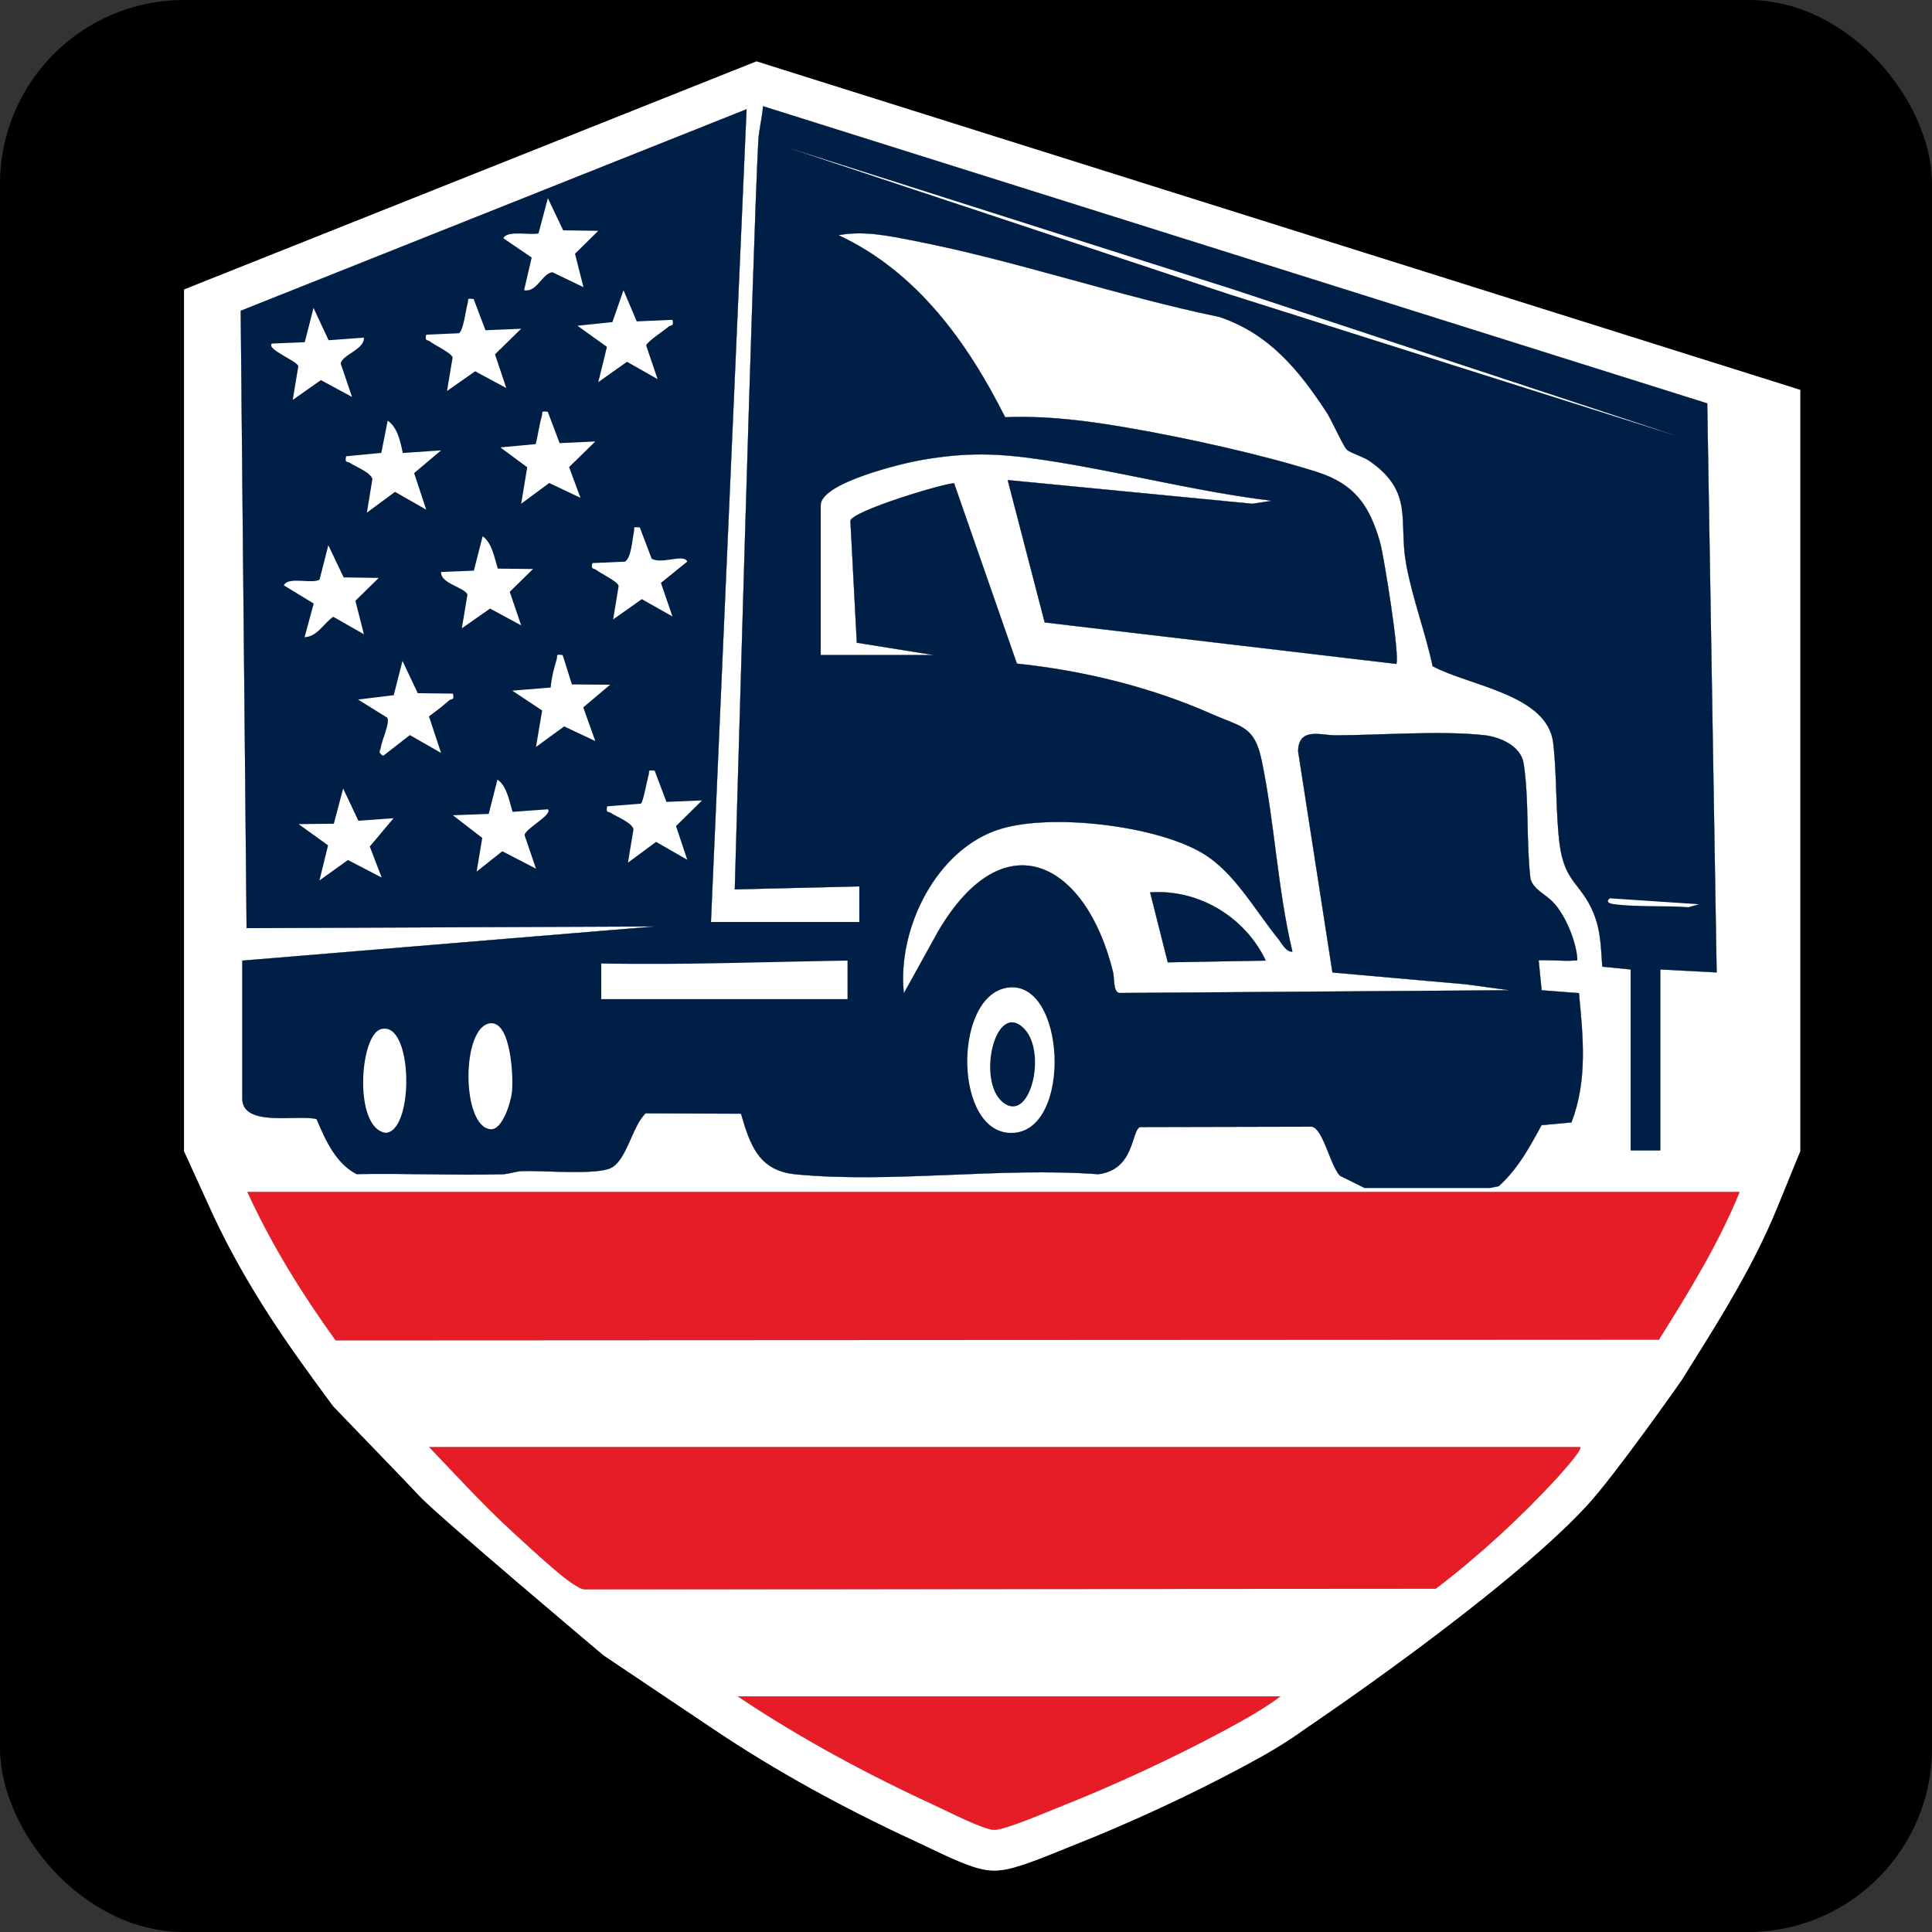
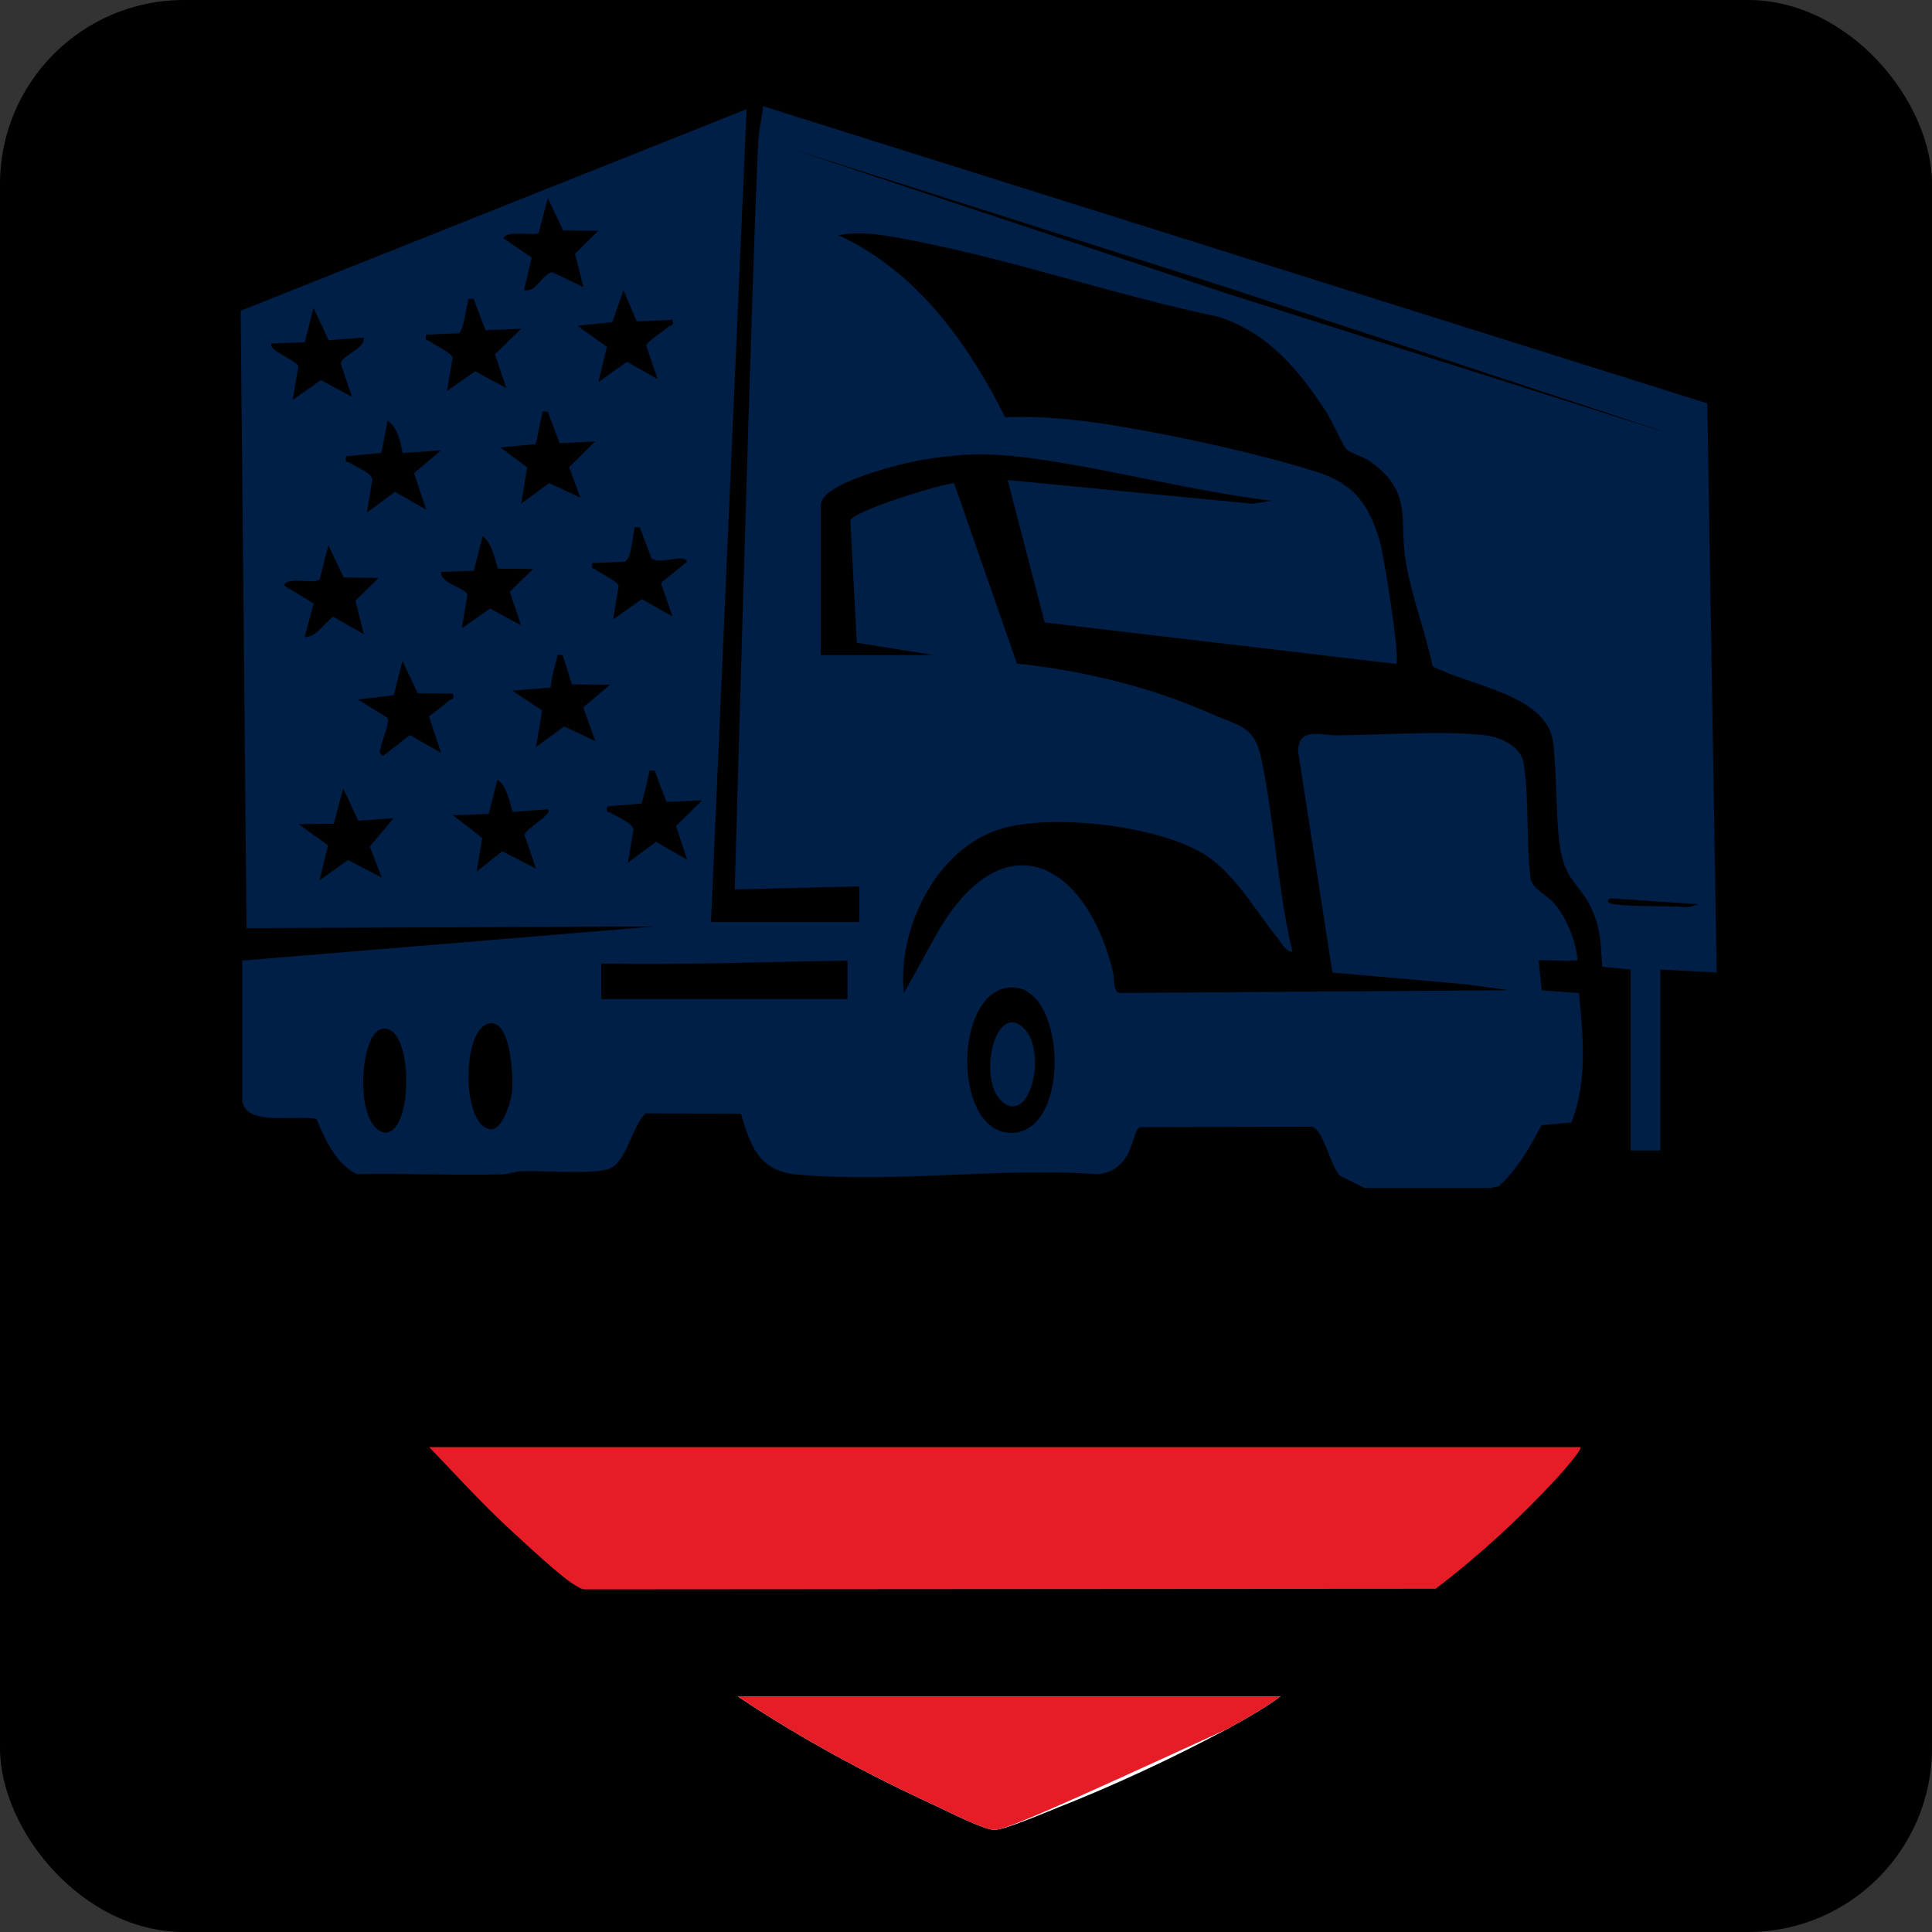
<svg xmlns="http://www.w3.org/2000/svg" width="63" height="63" viewBox="0 0 63 63" fill="none">
  <rect x="0" y="0" width="63" height="63" fill="#333333" stroke="none" />
  <rect width="63" height="63" rx="6" fill="black" />
-   <path d="M50.76 48.207C49.572 49.497 48.203 50.753 46.814 51.808L19.08 51.827C18.943 51.824 18.85 51.744 18.741 51.683C18.302 51.436 17.044 50.254 16.605 49.851C15.697 49.013 14.853 48.079 13.995 47.189H51.529C51.617 47.262 50.86 48.096 50.76 48.207Z" fill="white" />
  <path d="M41.758 55.315C41.223 55.709 40.572 56.078 39.986 56.395C38.28 57.313 36.306 58.23 34.502 58.94C34.077 59.108 32.779 59.668 32.423 59.669C32.084 59.671 30.902 59.064 30.502 58.879C28.285 57.86 26.073 56.668 24.056 55.315H41.758Z" fill="white" />
-   <path d="M37.503 29.099L38.078 31.381L41.275 31.324C40.604 29.9 39.082 28.985 37.503 29.099ZM55.672 13.153L24.88 3.462C24.857 3.827 24.749 4.211 24.728 4.572C24.551 7.757 23.959 29.003 23.959 29.003L28.022 28.905V30.065H23.184L24.346 3.561L7.848 10.135L8.04 30.266L21.348 30.212L7.9 31.324V35.822C7.9 36.78 9.753 36.328 10.324 36.495C10.61 37.174 10.948 37.938 11.628 38.288C13.206 38.257 14.79 38.331 16.37 38.293C16.597 38.288 16.809 38.196 17.039 38.188C17.701 38.166 19.464 38.325 19.931 38.083C20.445 37.818 20.617 36.711 21.056 36.305L24.162 36.317C24.456 37.332 24.742 38.176 25.937 38.293C29.047 38.597 32.649 38.053 35.812 38.291C37.011 38.147 36.887 36.852 37.177 36.754L42.774 36.74C43.15 36.811 43.369 37.993 43.691 38.339L44.492 38.737H48.595L48.873 38.68C49.493 38.124 49.879 37.409 50.269 36.691L51.244 36.602C51.772 35.233 51.625 33.805 51.488 32.383L50.272 32.291L50.175 31.324C50.213 31.284 51.091 31.35 51.289 31.324C51.431 31.305 51.45 31.378 51.428 31.184C51.361 30.617 51.046 29.856 50.66 29.434C50.411 29.163 49.986 29.001 49.906 28.643C49.766 27.451 49.866 26.062 49.685 24.896C49.596 24.315 48.901 24.026 48.385 23.972C46.972 23.819 45.023 23.973 43.545 23.977C43.072 23.977 42.338 23.7 42.329 24.502L43.448 31.714L47.804 32.098L49.207 32.29L36.493 32.379C36.296 32.332 36.344 31.897 36.298 31.707C35.423 28.115 32.748 26.696 30.594 30.364L29.474 32.387C29.25 30.277 30.546 27.641 32.664 27.02C34.339 26.527 37.701 26.92 39.213 27.823C40.246 28.438 40.918 29.675 41.665 30.595C41.788 30.745 41.94 31.06 42.145 31.032C41.661 28.997 41.57 26.868 41.148 24.823C40.91 23.666 40.507 23.721 39.501 23.277C37.511 22.398 35.326 21.867 33.16 21.638L31.111 15.755C30.623 15.803 27.816 16.661 27.729 16.977L27.938 20.959L30.439 21.36H26.763V16.474C26.763 15.741 29.442 15.107 30.034 15.003C31.533 14.742 32.55 14.777 34.042 15C36.523 15.374 38.973 16.025 41.468 16.331L40.841 16.426L32.858 15.653L34.065 20.298L45.531 21.65C45.661 21.46 45.131 18.139 45.002 17.682C44.656 16.468 44.161 15.777 42.941 15.389C41.146 14.819 38.695 14.282 36.827 13.957C35.465 13.72 34.169 13.551 32.777 13.604C31.55 11.162 29.893 8.855 27.345 7.671C28.191 7.511 29.033 7.703 29.861 7.864C33.155 8.509 36.469 9.656 39.77 10.338C41.392 10.889 42.346 12.062 43.251 13.435C43.422 13.696 43.796 14.543 43.913 14.658C44.022 14.769 44.456 14.892 44.653 15.031C46.117 16.049 45.599 16.983 45.85 18.381C46.051 19.501 46.478 20.61 46.715 21.724C47.902 22.367 50.458 22.641 50.647 24.224C50.77 25.265 50.724 26.46 50.853 27.501C51.015 28.797 51.561 28.792 51.963 29.776C52.206 30.372 52.2 30.895 52.247 31.523L53.173 31.614V37.514H54.141V31.614L55.979 31.711L55.672 13.153ZM8.068 38.869C8.846 40.576 9.849 42.188 10.943 43.706L54.095 43.685C55.064 42.137 56.035 40.565 56.726 38.869H8.068Z" fill="white" />
-   <path d="M25.731 2.335L24.668 2L23.609 2.422L6 9.439V37.538L6.857 39.42C7.599 41.051 8.584 42.707 9.864 44.485L10.261 45.038L10.864 45.858L13.037 48.112C13.26 48.343 13.483 48.579 13.706 48.814C14.342 49.486 19.685 53.984 19.685 53.984L23.315 56.419C25.263 57.726 27.494 58.96 29.947 60.089C30.016 60.121 30.112 60.167 30.223 60.22C31.366 60.77 31.923 61 32.423 61H32.427C32.901 61 33.516 60.781 34.716 60.289C34.826 60.244 34.919 60.206 34.99 60.179C36.848 59.446 38.846 58.519 40.616 57.567C41.182 57.263 41.912 56.853 42.547 56.386C42.547 56.386 49.025 52.035 51.738 49.107C52.673 48.098 54.833 45.014 54.833 45.014L55.222 44.39C56.103 42.984 57.199 41.232 57.958 39.37L58.706 37.538V12.713L25.731 2.335ZM39.986 56.395C38.28 57.313 36.306 58.23 34.502 58.94C34.077 59.108 32.779 59.668 32.423 59.669C32.084 59.671 30.902 59.064 30.502 58.879C28.285 57.86 26.073 56.668 24.056 55.315H41.758C41.223 55.709 40.572 56.079 39.986 56.395ZM7.9 35.822V31.324L21.348 30.211L8.04 30.266L7.848 10.134L24.346 3.561L23.184 30.065H28.021V28.905L23.959 29.003C23.959 29.003 24.551 7.757 24.728 4.572C24.749 4.211 24.857 3.827 24.88 3.462L55.672 13.153L55.979 31.711L54.141 31.614V37.514H53.173V31.614L52.247 31.523C52.2 30.895 52.206 30.372 51.963 29.776C51.561 28.792 51.015 28.797 50.853 27.501C50.724 26.459 50.771 25.265 50.647 24.224C50.458 22.641 47.902 22.367 46.715 21.724C46.478 20.609 46.051 19.501 45.85 18.381C45.599 16.983 46.117 16.049 44.653 15.031C44.456 14.892 44.022 14.769 43.913 14.658C43.796 14.542 43.422 13.696 43.251 13.435C42.346 12.062 41.392 10.889 39.77 10.338C36.469 9.656 33.155 8.509 29.861 7.863C29.033 7.702 28.191 7.511 27.345 7.67C29.893 8.855 31.55 11.162 32.777 13.604C34.169 13.551 35.465 13.72 36.827 13.957C38.695 14.282 41.146 14.819 42.941 15.389C44.161 15.777 44.656 16.468 45.002 17.682C45.131 18.139 45.661 21.46 45.531 21.65L34.065 20.298L32.858 15.653L40.841 16.426L41.468 16.331C38.973 16.025 36.523 15.374 34.042 15C32.55 14.777 31.533 14.742 30.034 15.003C29.442 15.107 26.763 15.741 26.763 16.474V21.36H30.439L27.938 20.959L27.729 16.977C27.816 16.66 30.623 15.802 31.111 15.755L33.16 21.638C35.326 21.867 37.511 22.398 39.501 23.277C40.507 23.721 40.91 23.666 41.148 24.823C41.57 26.868 41.661 28.997 42.145 31.032C41.94 31.06 41.788 30.745 41.665 30.595C40.918 29.675 40.246 28.438 39.213 27.823C37.701 26.92 34.339 26.527 32.664 27.02C30.546 27.641 29.25 30.277 29.474 32.387L30.594 30.364C32.748 26.696 35.423 28.115 36.298 31.707C36.344 31.897 36.296 32.332 36.493 32.379L49.207 32.29L47.804 32.098L43.448 31.713L42.329 24.502C42.338 23.7 43.072 23.977 43.545 23.977C45.023 23.973 46.972 23.819 48.385 23.971C48.901 24.026 49.596 24.315 49.685 24.896C49.866 26.062 49.766 27.451 49.906 28.643C49.986 29.001 50.411 29.163 50.66 29.434C51.046 29.856 51.361 30.617 51.428 31.184C51.45 31.378 51.431 31.305 51.289 31.324C51.091 31.35 50.213 31.284 50.175 31.324L50.272 32.291L51.488 32.383C51.625 33.805 51.772 35.233 51.244 36.602L50.269 36.691C49.879 37.409 49.493 38.124 48.873 38.68L48.595 38.737H44.492L43.691 38.339C43.369 37.993 43.15 36.811 42.774 36.74L37.177 36.753C36.887 36.852 37.011 38.146 35.812 38.291C32.65 38.053 29.047 38.597 25.937 38.293C24.742 38.176 24.456 37.332 24.162 36.317L21.056 36.305C20.617 36.711 20.445 37.818 19.931 38.083C19.464 38.325 17.701 38.166 17.039 38.188C16.809 38.196 16.597 38.287 16.37 38.293C14.79 38.331 13.206 38.257 11.628 38.287C10.948 37.938 10.61 37.174 10.324 36.495C9.753 36.328 7.9 36.78 7.9 35.822ZM41.275 31.324L38.078 31.381L37.503 29.099C39.082 28.985 40.604 29.9 41.275 31.324ZM50.76 48.206C49.572 49.497 48.203 50.753 46.814 51.808L19.08 51.826C18.943 51.824 18.85 51.744 18.741 51.683C18.302 51.435 17.044 50.254 16.605 49.851C15.697 49.012 14.853 48.078 13.995 47.188H51.529C51.617 47.261 50.86 48.096 50.76 48.206ZM54.095 43.685L10.943 43.706C9.849 42.188 8.846 40.576 8.068 38.869H56.726C56.035 40.565 55.064 42.136 54.095 43.685Z" fill="white" />
  <path d="M50.76 48.207C49.572 49.497 48.203 50.753 46.814 51.808L19.08 51.827C18.943 51.824 18.85 51.744 18.741 51.683C18.302 51.436 17.044 50.254 16.605 49.851C15.697 49.013 14.853 48.079 13.995 47.189H51.529C51.617 47.262 50.86 48.096 50.76 48.207Z" fill="#E61D27" />
-   <path d="M41.758 55.315C41.223 55.709 40.572 56.078 39.986 56.395C38.28 57.313 36.306 58.23 34.502 58.94C34.077 59.108 32.779 59.668 32.423 59.669C32.084 59.671 30.902 59.064 30.502 58.879C28.285 57.86 26.073 56.668 24.056 55.315H41.758Z" fill="#E61D27" />
+   <path d="M41.758 55.315C41.223 55.709 40.572 56.078 39.986 56.395C34.077 59.108 32.779 59.668 32.423 59.669C32.084 59.671 30.902 59.064 30.502 58.879C28.285 57.86 26.073 56.668 24.056 55.315H41.758Z" fill="#E61D27" />
  <path d="M55.672 13.153L24.88 3.462C24.857 3.827 24.749 4.211 24.728 4.572C24.551 7.757 23.959 29.003 23.959 29.003L28.022 28.905V30.065H23.184L24.346 3.56L7.848 10.134L8.04 30.266L21.348 30.211L7.9 31.324V35.822C7.9 36.78 9.753 36.328 10.324 36.495C10.61 37.174 10.948 37.937 11.628 38.287C13.206 38.257 14.79 38.331 16.37 38.293C16.597 38.287 16.809 38.196 17.039 38.188C17.701 38.166 19.464 38.325 19.931 38.082C20.445 37.818 20.617 36.711 21.056 36.305L24.162 36.317C24.456 37.332 24.742 38.175 25.937 38.293C29.047 38.597 32.649 38.053 35.812 38.291C37.011 38.146 36.887 36.852 37.177 36.753L42.774 36.74C43.15 36.81 43.369 37.993 43.691 38.339L44.492 38.737H48.595L48.873 38.68C49.493 38.124 49.879 37.409 50.269 36.691L51.244 36.602C51.772 35.233 51.625 33.805 51.488 32.383L50.272 32.291L50.175 31.324C50.213 31.284 51.091 31.35 51.289 31.324C51.43 31.305 51.45 31.378 51.428 31.184C51.361 30.617 51.046 29.856 50.66 29.434C50.411 29.163 49.986 29 49.906 28.643C49.766 27.451 49.866 26.061 49.685 24.896C49.596 24.315 48.901 24.026 48.385 23.971C46.972 23.818 45.023 23.973 43.545 23.977C43.072 23.977 42.338 23.7 42.329 24.502L43.448 31.713L47.804 32.098L49.207 32.289L36.493 32.379C36.296 32.332 36.344 31.897 36.298 31.707C35.423 28.114 32.748 26.696 30.594 30.364L29.474 32.387C29.25 30.276 30.546 27.641 32.664 27.02C34.339 26.527 37.701 26.92 39.213 27.823C40.246 28.438 40.918 29.675 41.665 30.595C41.788 30.745 41.94 31.06 42.145 31.032C41.661 28.997 41.57 26.868 41.148 24.823C40.91 23.665 40.507 23.721 39.501 23.277C37.511 22.397 35.326 21.866 33.16 21.638L31.111 15.754C30.623 15.802 27.816 16.66 27.729 16.977L27.938 20.959L30.439 21.36H26.763V16.474C26.763 15.741 29.442 15.106 30.034 15.003C31.533 14.742 32.55 14.776 34.042 15C36.523 15.374 38.973 16.024 41.468 16.33L40.841 16.426L32.858 15.653L34.065 20.298L45.531 21.65C45.661 21.459 45.131 18.139 45.002 17.682C44.656 16.467 44.161 15.777 42.941 15.388C41.146 14.819 38.695 14.281 36.827 13.957C35.465 13.72 34.169 13.551 32.777 13.604C31.55 11.162 29.893 8.854 27.345 7.67C28.191 7.511 29.033 7.702 29.861 7.863C33.155 8.509 36.469 9.655 39.77 10.338C41.392 10.889 42.346 12.062 43.251 13.435C43.422 13.696 43.796 14.542 43.913 14.658C44.022 14.768 44.456 14.892 44.653 15.03C46.117 16.048 45.599 16.982 45.85 18.381C46.051 19.501 46.478 20.609 46.715 21.724C47.902 22.367 50.458 22.641 50.647 24.224C50.77 25.265 50.724 26.459 50.853 27.501C51.015 28.797 51.561 28.792 51.963 29.776C52.206 30.372 52.2 30.895 52.247 31.523L53.173 31.614V37.514H54.141V31.614L55.979 31.711L55.672 13.153ZM12.587 36.94C11.527 36.822 11.716 33.768 12.418 33.561C13.468 33.253 13.52 36.854 12.587 36.94ZM16.693 35.618C16.658 35.928 16.39 36.857 15.995 36.822C15.037 36.739 15.038 33.451 15.995 33.368C16.678 33.311 16.744 35.183 16.693 35.618ZM22.41 18.313L21.552 19.007L21.927 20.101L20.929 19.537L19.994 20.198L20.174 19.103C20.122 18.946 19.602 18.709 19.438 18.582C19.361 18.52 19.259 18.584 19.317 18.362L20.381 18.314C20.589 18.19 20.619 17.576 20.672 17.346C20.706 17.194 20.606 17.177 20.863 17.199L21.249 18.217C21.578 18.415 22.297 18.043 22.41 18.313ZM18.928 16.232L17.91 15.75L16.995 16.426L17.192 15.237L16.317 14.589L17.467 14.482C17.546 14.19 17.584 13.853 17.668 13.568C17.709 13.429 17.614 13.399 17.863 13.429L18.248 14.45L19.411 14.396L18.557 15.231L18.928 16.232ZM16.994 20.392L15.98 19.844L15.06 20.488L15.243 19.392C15.168 19.155 14.358 19.034 14.383 18.652L15.452 18.608L15.738 17.489C16.045 17.694 16.125 18.202 16.231 18.542L17.381 18.555L16.622 19.299L16.994 20.392ZM20.332 9.462L20.762 10.48L21.927 10.43C21.99 10.655 21.867 10.592 21.803 10.649C21.661 10.776 21.093 11.146 21.07 11.264L21.443 12.363L20.446 11.797L19.51 12.46L19.792 11.31L18.831 10.623L19.97 10.503L20.332 9.462ZM17.561 7.61L17.865 6.462L18.364 7.511L19.508 7.527L18.75 8.274L19.025 9.364L18.014 8.877C17.68 8.912 17.502 9.552 17.09 9.461L17.338 8.398L16.414 7.769C16.535 7.499 17.302 7.682 17.561 7.61ZM13.899 10.913L14.966 10.867C15.116 10.769 15.188 10.1 15.249 9.892C15.291 9.751 15.194 9.723 15.445 9.751L15.831 10.769L16.994 10.72L16.141 11.553L16.509 12.653L15.494 12.107L14.576 12.75L14.76 11.655C14.711 11.503 14.18 11.259 14.02 11.134C13.943 11.071 13.842 11.136 13.899 10.913ZM12.642 13.717C12.965 13.936 13.061 14.415 13.133 14.772L14.382 14.686L13.504 15.427L13.898 16.619L12.881 16.038L11.964 16.716L12.144 15.621C12.09 15.406 11.591 15.216 11.412 15.094C11.326 15.036 11.234 15.109 11.287 14.879L12.434 14.768L12.642 13.717ZM8.868 11.203L9.938 11.159L10.223 10.041L10.716 11.095L11.866 11.01C11.887 11.398 11.178 11.554 11.108 11.851L11.479 12.943L10.464 12.395L9.546 13.04L9.728 11.945C9.704 11.771 8.661 11.385 8.868 11.203ZM10.421 18.898L10.707 17.779L11.206 18.829L12.35 18.845L11.589 19.59L11.866 20.682L10.866 20.112C10.556 20.323 10.351 20.76 9.932 20.778L10.23 19.681L9.256 19.087C9.39 18.785 10.196 19.057 10.421 18.898ZM12.446 28.615L11.347 28.044L10.417 28.71L10.698 27.565L9.739 26.874L10.886 26.86L11.19 25.713L11.686 26.764L12.833 26.681L12.058 27.604L12.446 28.615ZM14.382 24.551L13.366 23.97L12.495 24.647C12.299 24.514 12.402 24.502 12.417 24.38C12.446 24.15 12.729 23.56 12.628 23.403L11.675 22.811L12.839 22.67L13.125 21.552L13.622 22.604L14.768 22.618C14.832 22.844 14.709 22.781 14.644 22.839C14.438 23.023 14.212 23.196 13.988 23.359L14.382 24.551ZM17.105 27.232L17.477 28.325L16.379 27.758L15.543 28.421L15.726 27.323L14.768 26.584L15.936 26.541L16.221 25.422C16.529 25.628 16.609 26.136 16.714 26.474L17.864 26.39C18.041 26.556 17.124 27.022 17.105 27.232ZM18.396 23.687L17.478 24.358L17.679 23.168L16.705 22.521L17.957 22.42C17.982 22.113 18.063 21.795 18.153 21.501C18.194 21.365 18.093 21.329 18.347 21.361L18.649 22.318L19.895 22.328L19.019 23.067L19.411 24.164L18.396 23.687ZM20.477 28.13L20.658 27.038C20.594 26.813 20.108 26.635 19.925 26.51C19.838 26.45 19.748 26.523 19.8 26.294L20.901 26.206C20.973 26.155 21.1 25.444 21.151 25.274C21.193 25.137 21.09 25.104 21.347 25.131L21.732 26.149L22.894 26.1L22.044 26.936L22.41 28.035L21.394 27.452L20.477 28.13ZM27.635 32.581H19.605V31.419C22.288 31.47 24.961 31.365 27.636 31.324V32.581H27.635ZM32.834 32.211C34.761 31.892 34.987 36.898 33.003 36.942C31.102 36.986 31.065 32.504 32.834 32.211ZM40.042 9.582L25.7 4.819L40.192 9.431L54.624 14.199L40.042 9.582ZM55.061 29.582C54.31 29.525 53.372 29.581 52.64 29.485C52.505 29.469 52.337 29.414 52.498 29.293L55.398 29.486L55.061 29.582Z" fill="#001F47" />
-   <path d="M41.275 31.324L38.078 31.381L37.503 29.099C39.082 28.985 40.604 29.9 41.275 31.324Z" fill="#001F47" />
  <path d="M32.693 35.938C33.587 36.677 34.157 34.32 33.397 33.543C32.458 32.583 31.84 35.231 32.693 35.938Z" fill="#001F47" />
-   <path d="M56.726 38.868C56.035 40.565 55.064 42.136 54.095 43.685L10.943 43.706C9.849 42.188 8.846 40.575 8.068 38.868H56.726Z" fill="#E61D27" />
</svg>